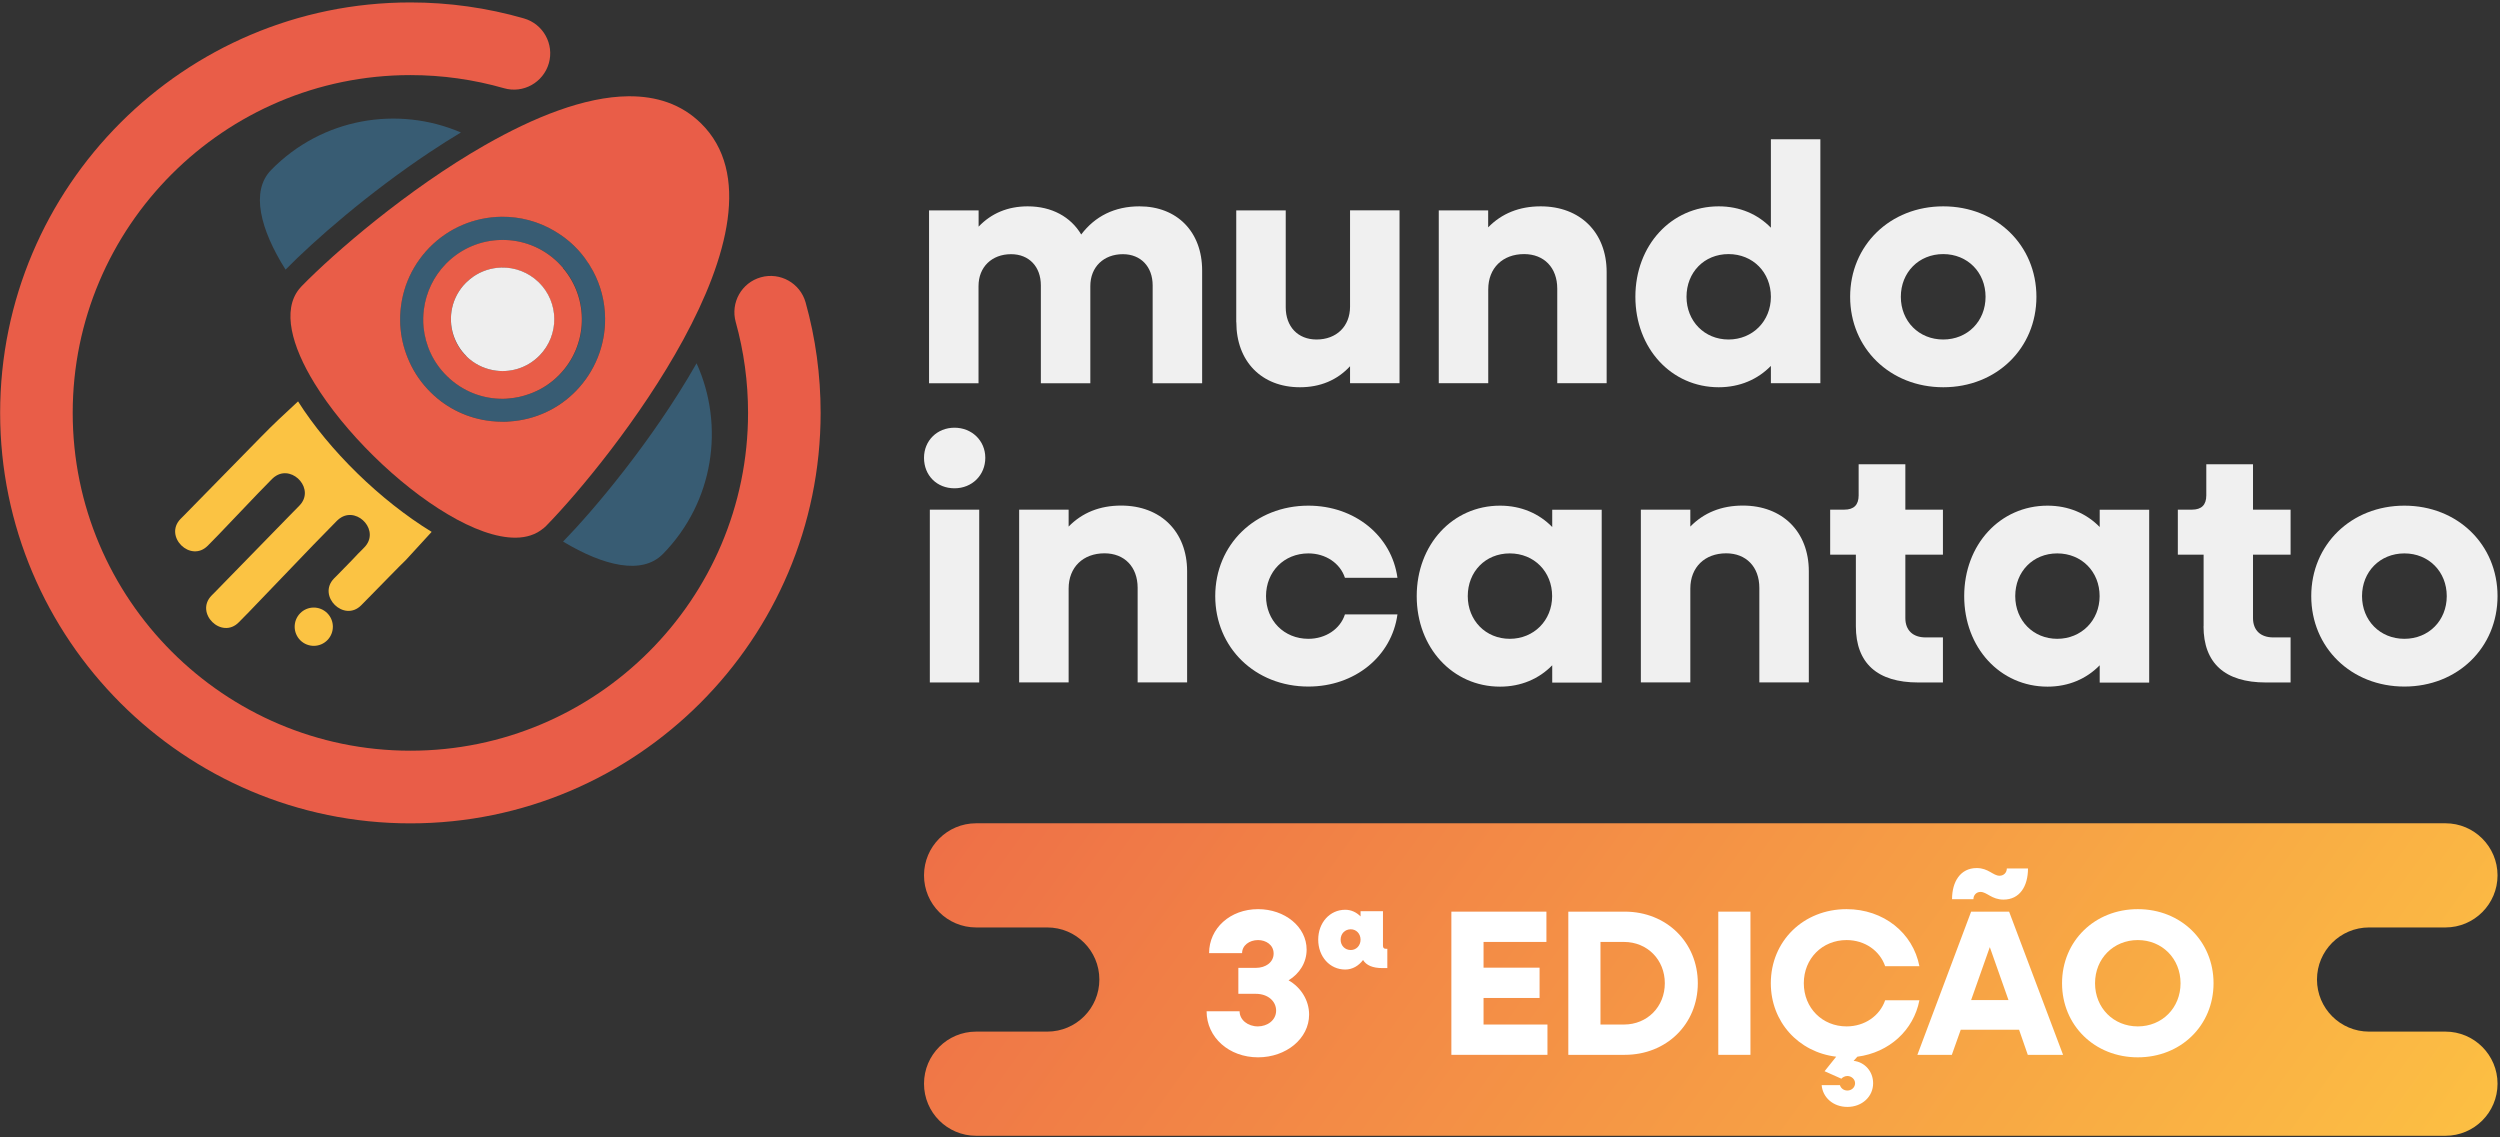
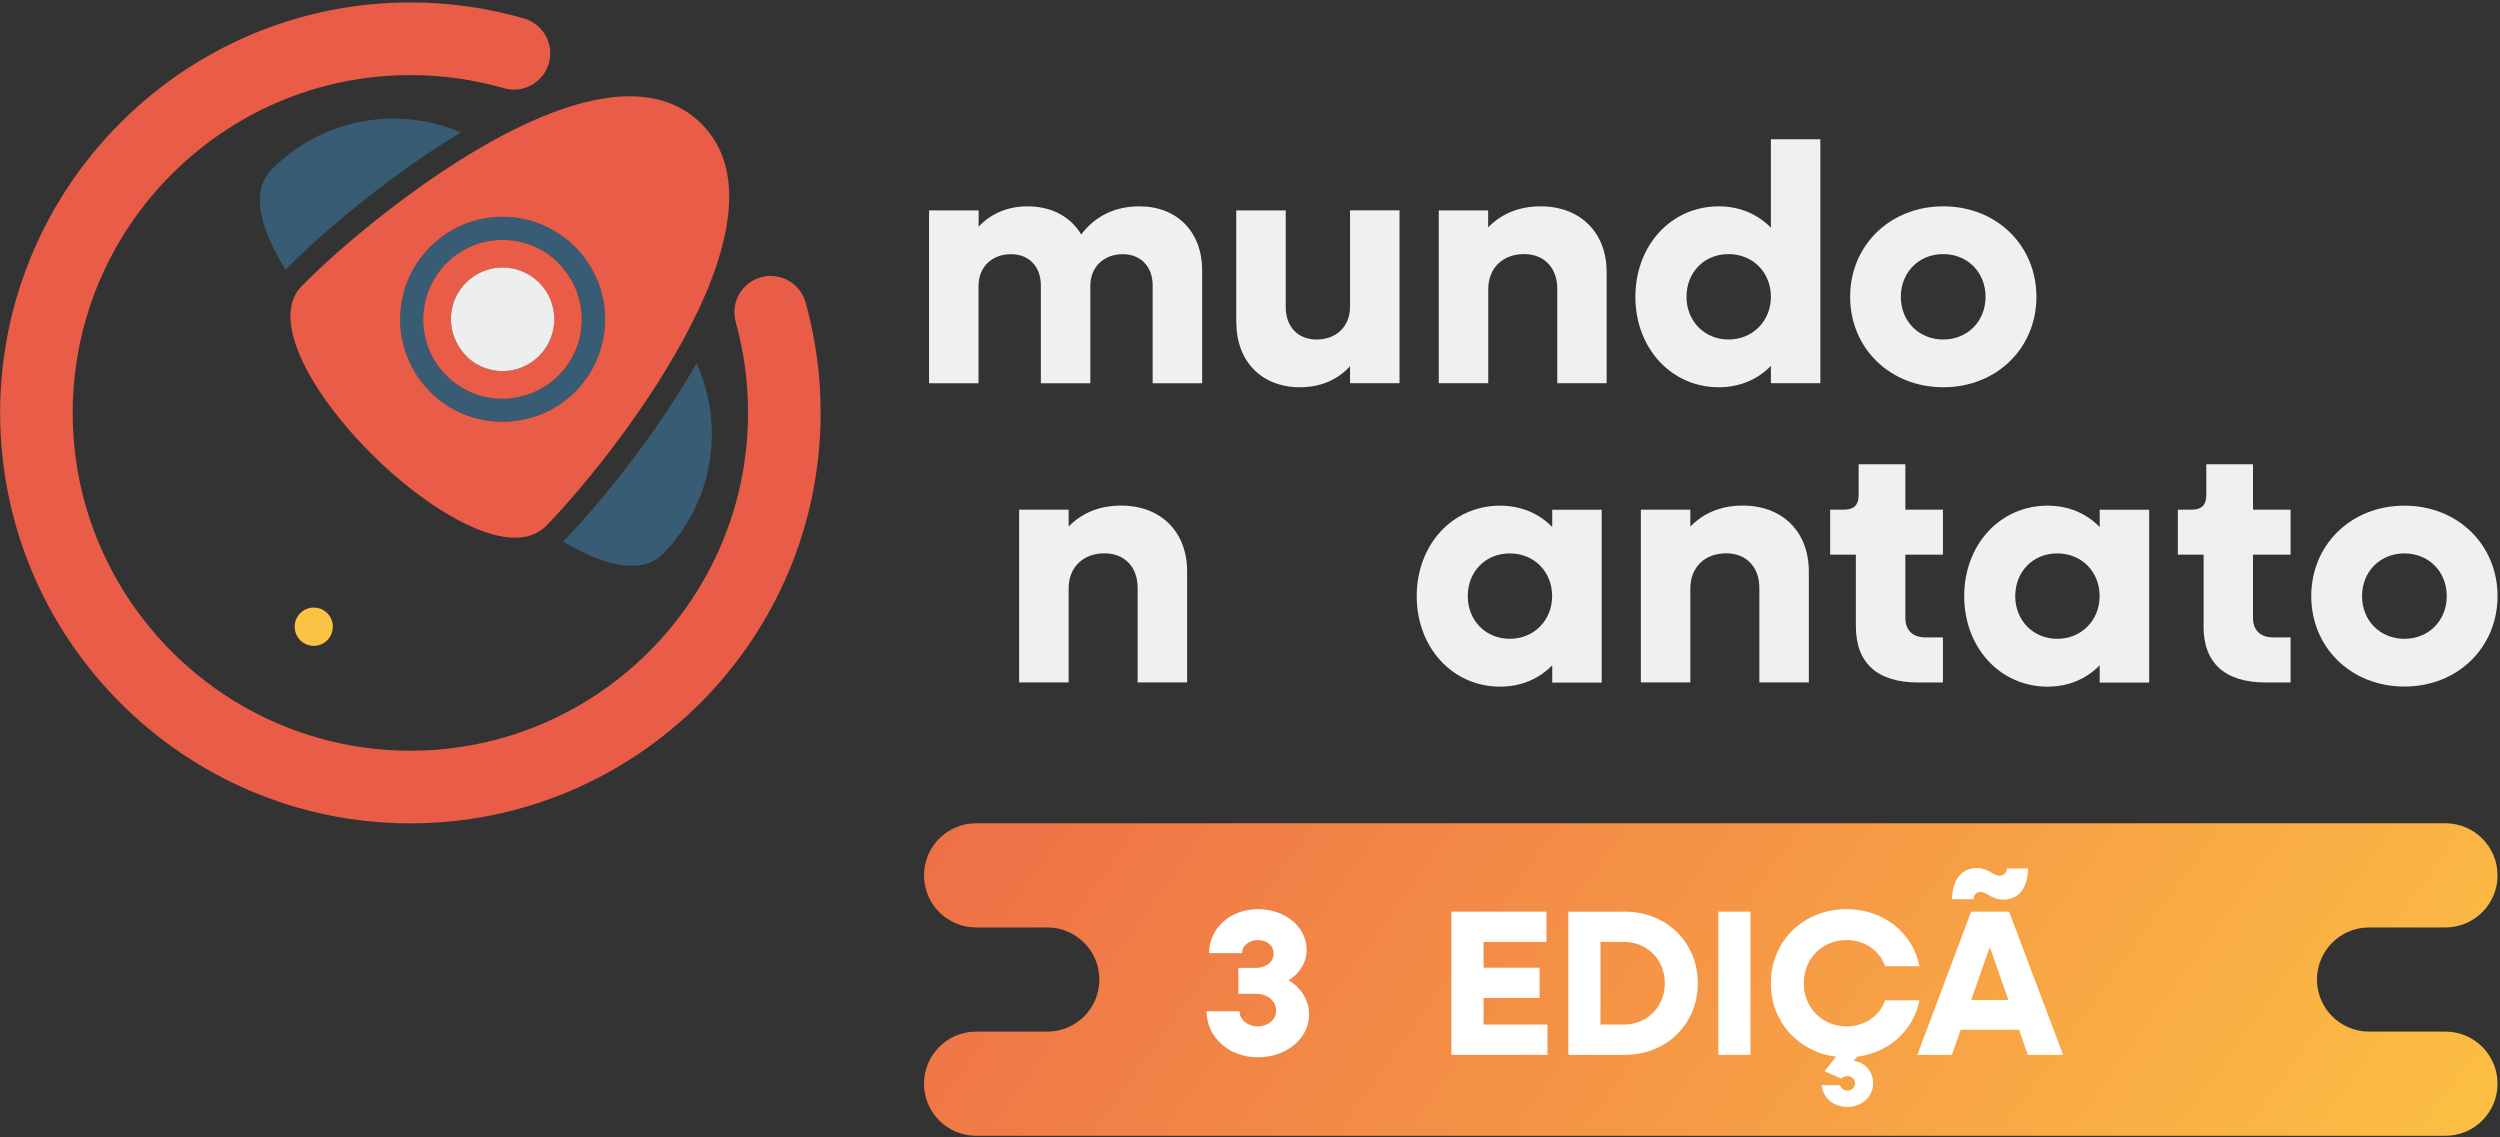
<svg xmlns="http://www.w3.org/2000/svg" width="288" height="131" viewBox="0 0 288 131" fill="none">
  <rect x="0" y="0" width="288" height="131" fill="#333333" stroke="none" />
  <path d="M107.036 24.241H112.736V26.111C114.216 24.552 116.126 23.771 118.396 23.771C121.166 23.771 123.346 24.982 124.556 27.012C126.156 24.901 128.416 23.771 131.266 23.771C135.596 23.771 138.486 26.701 138.486 31.151V44.151H132.786V32.871C132.786 30.721 131.416 29.282 129.356 29.282C127.136 29.282 125.606 30.762 125.606 32.952V44.151H119.906V32.871C119.906 30.721 118.546 29.282 116.476 29.282C114.256 29.282 112.726 30.762 112.726 32.952V44.151H107.026V24.241H107.036Z" fill="#F0F0F0" />
  <path d="M142.416 37.121V24.241H148.116V35.401C148.116 37.631 149.516 39.111 151.666 39.111C153.966 39.111 155.526 37.591 155.526 35.321V24.231H161.226V44.141H155.526V42.191C154.046 43.791 152.096 44.611 149.756 44.611C145.346 44.611 142.426 41.641 142.426 37.121H142.416Z" fill="#F0F0F0" />
  <path d="M165.736 24.241H171.436V26.192C172.996 24.591 175.026 23.771 177.486 23.771C182.046 23.771 185.086 26.782 185.086 31.341V44.142H179.396V33.252C179.396 30.831 177.876 29.271 175.576 29.271C173.116 29.271 171.446 30.872 171.446 33.331V44.142H165.746V24.232L165.736 24.241Z" fill="#F0F0F0" />
  <path d="M188.396 34.191C188.396 28.262 192.526 23.771 197.996 23.771C200.416 23.771 202.486 24.672 204.006 26.232V16.041H209.706V44.142H204.006V42.151C202.486 43.712 200.416 44.611 197.996 44.611C192.536 44.611 188.396 40.121 188.396 34.191ZM204.006 34.191C204.006 31.381 201.936 29.271 199.126 29.271C196.316 29.271 194.286 31.381 194.286 34.191C194.286 37.002 196.356 39.111 199.126 39.111C201.896 39.111 204.006 37.002 204.006 34.191Z" fill="#F0F0F0" />
  <path d="M213.136 34.191C213.136 28.262 217.736 23.771 223.866 23.771C229.996 23.771 234.596 28.262 234.596 34.191C234.596 40.121 229.996 44.611 223.866 44.611C217.736 44.611 213.136 40.121 213.136 34.191ZM228.736 34.191C228.736 31.381 226.666 29.271 223.856 29.271C221.046 29.271 218.976 31.381 218.976 34.191C218.976 37.002 221.046 39.111 223.856 39.111C226.666 39.111 228.736 37.002 228.736 34.191Z" fill="#F0F0F0" />
-   <path d="M106.446 52.742C106.446 50.752 107.966 49.272 109.956 49.272C111.946 49.272 113.506 50.752 113.506 52.742C113.506 54.731 111.986 56.252 109.956 56.252C107.926 56.252 106.446 54.772 106.446 52.742ZM107.116 58.712H112.806V78.621H107.116V58.712Z" fill="#F0F0F0" />
  <path d="M117.406 58.712H123.106V60.661C124.666 59.062 126.696 58.242 129.156 58.242C133.716 58.242 136.756 61.252 136.756 65.811V78.612H131.056V67.722C131.056 65.302 129.536 63.742 127.236 63.742C124.776 63.742 123.106 65.341 123.106 67.802V78.612H117.406V58.702V58.712Z" fill="#F0F0F0" />
-   <path d="M139.996 68.671C139.996 62.742 144.596 58.252 150.726 58.252C156.066 58.252 160.326 61.721 160.986 66.561H154.936C154.386 64.882 152.716 63.752 150.726 63.752C147.916 63.752 145.846 65.862 145.846 68.671C145.846 71.481 147.916 73.591 150.726 73.591C152.716 73.591 154.396 72.462 154.936 70.781H160.986C160.326 75.621 156.066 79.091 150.726 79.091C144.596 79.091 139.996 74.602 139.996 68.671Z" fill="#F0F0F0" />
  <path d="M163.206 68.671C163.206 62.742 167.336 58.252 172.806 58.252C175.226 58.252 177.296 59.151 178.816 60.712V58.721H184.516V78.632H178.816V76.641C177.296 78.201 175.226 79.102 172.806 79.102C167.346 79.102 163.206 74.612 163.206 68.681V68.671ZM178.806 68.671C178.806 65.862 176.736 63.752 173.926 63.752C171.116 63.752 169.086 65.862 169.086 68.671C169.086 71.481 171.156 73.591 173.926 73.591C176.696 73.591 178.806 71.481 178.806 68.671Z" fill="#F0F0F0" />
  <path d="M189.026 58.712H194.726V60.661C196.286 59.062 198.316 58.242 200.776 58.242C205.336 58.242 208.376 61.252 208.376 65.811V78.612H202.676V67.722C202.676 65.302 201.156 63.742 198.856 63.742C196.396 63.742 194.726 65.341 194.726 67.802V78.612H189.026V58.702V58.712Z" fill="#F0F0F0" />
  <path d="M213.796 72.141V63.901H210.836V58.711H212.476C213.566 58.711 214.116 58.161 214.116 57.071V53.481H219.496V58.711H223.826V63.901H219.496V71.201C219.496 72.601 220.356 73.431 221.836 73.431H223.826V78.621H220.976C216.256 78.621 213.796 76.391 213.796 72.141Z" fill="#F0F0F0" />
  <path d="M226.276 68.671C226.276 62.742 230.406 58.252 235.876 58.252C238.296 58.252 240.366 59.151 241.886 60.712V58.721H247.586V78.632H241.886V76.641C240.366 78.201 238.296 79.102 235.876 79.102C230.416 79.102 226.276 74.612 226.276 68.681V68.671ZM241.876 68.671C241.876 65.862 239.806 63.752 236.996 63.752C234.186 63.752 232.156 65.862 232.156 68.671C232.156 71.481 234.226 73.591 236.996 73.591C239.766 73.591 241.876 71.481 241.876 68.671Z" fill="#F0F0F0" />
  <path d="M253.856 72.141V63.901H250.886V58.711H252.526C253.616 58.711 254.166 58.161 254.166 57.071V53.481H259.546V58.711H263.876V63.901H259.546V71.201C259.546 72.601 260.406 73.431 261.886 73.431H263.876V78.621H261.026C256.306 78.621 253.846 76.391 253.846 72.141H253.856Z" fill="#F0F0F0" />
  <path d="M266.256 68.671C266.256 62.742 270.856 58.252 276.986 58.252C283.116 58.252 287.716 62.742 287.716 68.671C287.716 74.602 283.116 79.091 276.986 79.091C270.856 79.091 266.256 74.602 266.256 68.671ZM281.866 68.671C281.866 65.862 279.796 63.752 276.986 63.752C274.176 63.752 272.106 65.862 272.106 68.671C272.106 71.481 274.176 73.591 276.986 73.591C279.796 73.591 281.866 71.481 281.866 68.671Z" fill="#F0F0F0" />
  <path d="M47.276 94.852C21.216 94.852 0.016 73.632 0.016 47.562C0.016 21.491 21.216 0.281 47.276 0.281C51.716 0.281 56.116 0.901 60.356 2.121C62.576 2.761 63.856 5.071 63.226 7.291C62.586 9.511 60.266 10.802 58.056 10.162C54.566 9.161 50.936 8.651 47.276 8.651C25.826 8.651 8.376 26.111 8.376 47.562C8.376 69.011 25.826 86.481 47.276 86.481C68.726 86.481 86.176 69.022 86.176 47.562C86.176 43.992 85.696 40.481 84.756 37.102C84.136 34.871 85.426 32.562 87.656 31.942C89.876 31.322 92.186 32.621 92.806 34.842C93.956 38.952 94.536 43.231 94.536 47.562C94.536 73.632 73.336 94.852 47.276 94.852Z" fill="#E95D48" />
  <path d="M49.496 17.541C50.716 16.721 51.916 15.972 53.096 15.261C45.836 12.142 37.096 13.591 31.236 19.581C28.846 22.021 29.976 26.422 32.896 31.061C36.146 27.752 42.416 22.252 49.496 17.541Z" fill="#385C73" />
  <path d="M64.867 62.391C69.567 65.211 73.977 66.261 76.376 63.811C82.237 57.821 83.507 49.051 80.246 41.851C75.097 50.881 68.296 58.871 64.876 62.381L64.867 62.391Z" fill="#385C73" />
  <path d="M69.706 36.661C69.686 34.742 69.206 32.892 68.326 31.241C67.766 30.181 67.036 29.201 66.156 28.341C65.446 27.642 64.656 27.061 63.816 26.572C61.996 25.512 59.926 24.942 57.776 24.971C54.626 25.002 51.676 26.262 49.466 28.521C47.256 30.782 46.056 33.752 46.096 36.911C46.096 37.282 46.126 37.642 46.156 38.002C46.286 39.282 46.626 40.522 47.156 41.672C47.756 42.981 48.576 44.181 49.636 45.221C51.536 47.081 53.966 48.221 56.566 48.511C57.046 48.562 57.526 48.602 58.016 48.592C58.256 48.592 58.506 48.562 58.746 48.551C61.626 48.352 64.296 47.132 66.326 45.051C68.536 42.801 69.736 39.822 69.696 36.661H69.706ZM60.946 45.401C60.186 45.672 59.406 45.831 58.616 45.901C58.406 45.922 58.196 45.931 57.996 45.941C55.656 45.962 53.306 45.102 51.506 43.331C49.916 41.772 49.016 39.772 48.806 37.712C48.736 37.011 48.756 36.312 48.846 35.611C49.096 33.712 49.926 31.872 51.376 30.392C53.146 28.581 55.476 27.672 57.816 27.642C60.156 27.622 62.506 28.482 64.306 30.252C64.366 30.311 64.406 30.372 64.466 30.422C64.606 30.572 64.746 30.712 64.876 30.861C67.906 34.422 67.776 39.782 64.446 43.181C63.436 44.212 62.236 44.941 60.966 45.392L60.946 45.401Z" fill="#385C73" />
  <path d="M62.577 60.892C62.687 60.801 62.797 60.702 62.907 60.592C66.656 56.761 73.796 48.181 78.727 39.111C83.817 29.752 86.546 19.881 80.737 14.191C78.466 11.972 75.597 11.062 72.376 11.091C67.356 11.142 61.517 13.492 55.877 16.712C46.916 21.831 38.486 29.142 34.746 32.971C34.647 33.081 34.547 33.191 34.456 33.301C32.507 35.742 33.577 39.831 36.227 44.151C39.687 49.791 45.837 55.842 51.556 59.231C54.416 60.931 57.166 61.962 59.407 61.941C60.647 61.931 61.727 61.592 62.587 60.871L62.577 60.892ZM58.017 48.592C57.526 48.592 57.047 48.562 56.566 48.511C53.956 48.221 51.536 47.092 49.636 45.221C48.577 44.181 47.746 42.981 47.157 41.672C46.636 40.522 46.286 39.282 46.157 38.002C46.117 37.642 46.096 37.272 46.096 36.911C46.066 33.752 47.267 30.782 49.467 28.521C51.676 26.271 54.627 25.012 57.776 24.971C59.937 24.951 62.007 25.512 63.816 26.572C64.656 27.061 65.447 27.642 66.156 28.341C67.037 29.201 67.757 30.181 68.326 31.241C69.207 32.892 69.686 34.731 69.707 36.661C69.737 39.812 68.537 42.791 66.337 45.051C64.306 47.132 61.627 48.352 58.757 48.551C58.517 48.572 58.276 48.592 58.026 48.592H58.017Z" fill="#E95D48" />
  <path d="M64.866 30.861C64.736 30.712 64.596 30.561 64.456 30.422C64.406 30.361 64.356 30.302 64.296 30.252C62.496 28.482 60.146 27.611 57.806 27.642C55.466 27.662 53.136 28.581 51.366 30.392C49.926 31.872 49.086 33.712 48.836 35.611C48.746 36.312 48.726 37.011 48.796 37.712C49.006 39.772 49.896 41.772 51.496 43.331C53.296 45.102 55.646 45.971 57.986 45.941C58.196 45.941 58.406 45.922 58.606 45.901C59.396 45.842 60.176 45.672 60.936 45.401C62.216 44.952 63.406 44.221 64.416 43.191C67.756 39.782 67.886 34.431 64.846 30.872L64.866 30.861ZM62.156 40.952C60.706 42.431 58.686 42.992 56.796 42.642C55.676 42.431 54.606 41.901 53.726 41.041C53.006 40.342 52.506 39.502 52.226 38.602C51.576 36.562 52.046 34.242 53.636 32.611C53.896 32.342 54.176 32.111 54.466 31.912C55.446 31.221 56.586 30.861 57.736 30.831C59.286 30.791 60.856 31.352 62.056 32.532C64.406 34.831 64.446 38.611 62.146 40.962L62.156 40.952Z" fill="#E95D48" />
  <path d="M53.726 41.041C54.596 41.901 55.676 42.431 56.796 42.642C58.686 43.002 60.706 42.431 62.156 40.952C64.456 38.602 64.416 34.822 62.066 32.522C60.866 31.352 59.306 30.782 57.746 30.822C56.596 30.852 55.456 31.212 54.476 31.901C54.186 32.111 53.906 32.342 53.646 32.602C52.046 34.231 51.576 36.551 52.236 38.592C52.526 39.481 53.016 40.322 53.736 41.032L53.726 41.041Z" fill="#EEEEEE" />
  <path d="M34.576 70.651C33.726 71.522 33.736 72.912 34.606 73.772C35.476 74.621 36.866 74.612 37.716 73.742C38.566 72.871 38.556 71.481 37.686 70.621C36.816 69.772 35.426 69.781 34.576 70.651Z" fill="#FBC343" />
-   <path d="M34.367 46.212C32.517 47.922 31.526 48.842 30.087 50.312L21.177 59.401C21.056 59.532 20.947 59.642 20.806 59.772C18.826 61.791 21.966 64.882 23.947 62.852C24.396 62.392 24.776 62.002 25.116 61.661L29.706 56.852C30.197 56.352 30.736 55.801 31.346 55.172C31.506 55.011 31.666 54.892 31.837 54.791C33.797 53.632 36.316 56.392 34.486 58.252C33.937 58.822 33.467 59.291 33.066 59.702L24.747 68.231C24.627 68.362 24.517 68.472 24.377 68.602C22.396 70.621 25.537 73.712 27.517 71.681C27.966 71.222 28.346 70.832 28.686 70.492L36.117 62.752C36.837 62.022 37.717 61.111 38.827 59.981C38.986 59.822 39.147 59.702 39.316 59.602C41.276 58.441 43.797 61.191 41.967 63.062C41.877 63.151 41.797 63.242 41.706 63.331C41.706 63.331 41.706 63.331 41.687 63.352L41.606 63.431C41.556 63.481 41.507 63.541 41.447 63.592L41.316 63.721C41.316 63.721 41.236 63.801 41.197 63.842L41.096 63.952C41.036 64.011 40.956 64.091 40.897 64.162L40.687 64.382C40.617 64.451 40.547 64.531 40.477 64.602C40.356 64.722 40.217 64.862 40.087 65.001C40.026 65.061 39.986 65.102 39.926 65.171L39.767 65.332L39.706 65.391C39.556 65.541 39.416 65.692 39.246 65.862C39.127 65.982 38.986 66.122 38.856 66.262C38.736 66.392 38.627 66.501 38.486 66.632C36.507 68.651 39.647 71.742 41.627 69.712C42.077 69.251 42.456 68.862 42.797 68.522C44.367 66.921 44.877 66.401 44.846 66.431C45.187 66.082 45.566 65.692 46.017 65.242C46.217 65.031 46.767 64.501 46.767 64.501C46.767 64.501 48.496 62.611 49.727 61.272C43.816 57.651 37.926 51.901 34.327 46.231L34.367 46.212Z" fill="#FBC343" />
  <path d="M287.716 124.842C287.716 128.162 285.026 130.842 281.716 130.842H112.446C109.136 130.842 106.446 128.162 106.446 124.842C106.446 121.522 109.136 118.842 112.446 118.842H120.646C123.956 118.842 126.646 116.162 126.646 112.842C126.646 109.522 123.956 106.842 120.646 106.842H112.446C109.136 106.842 106.446 104.162 106.446 100.842C106.446 97.522 109.136 94.842 112.446 94.842H281.716C285.026 94.842 287.716 97.532 287.716 100.842C287.716 104.152 285.026 106.842 281.716 106.842H272.916C269.596 106.842 266.916 109.532 266.916 112.842C266.916 116.152 269.596 118.842 272.916 118.842H281.716C285.026 118.842 287.716 121.532 287.716 124.842Z" fill="url(#paint0_linear_1613_202)" />
-   <path d="M246.274 121.804C241.301 121.804 237.548 118.122 237.548 113.269C237.548 108.415 241.301 104.734 246.274 104.734C251.247 104.734 255 108.415 255 113.269C255 118.122 251.247 121.804 246.274 121.804ZM246.274 118.241C249.071 118.241 251.199 116.114 251.199 113.269C251.199 110.424 249.071 108.296 246.274 108.296C243.477 108.296 241.349 110.424 241.349 113.269C241.349 116.114 243.477 118.241 246.274 118.241Z" fill="white" />
  <path d="M230.804 103.634C229.441 103.634 228.891 102.749 228.15 102.749C227.672 102.749 227.337 103.132 227.337 103.586H224.875C224.875 101.578 225.831 100 227.72 100C229.058 100 229.608 100.885 230.349 100.885C230.828 100.885 231.186 100.526 231.186 100.048H233.625C233.625 102.104 232.668 103.634 230.804 103.634ZM220.882 121.517L227.074 105.021H231.449L237.665 121.517H233.601L232.597 118.624H225.879L224.851 121.517H220.882ZM227.074 115.205H231.377L229.226 109.109L227.074 115.205Z" fill="white" />
  <path d="M212.82 127.517C211.194 127.517 209.975 126.442 209.855 125.007H211.959C212.079 125.39 212.413 125.629 212.82 125.629C213.298 125.629 213.704 125.27 213.704 124.792C213.704 124.314 213.274 123.955 212.82 123.955C212.509 123.955 212.246 124.123 212.127 124.266L210.19 123.405L211.529 121.732C207.178 121.206 203.998 117.715 203.998 113.269C203.998 108.415 207.752 104.734 212.724 104.734C216.98 104.734 220.375 107.459 221.116 111.308H217.171C216.549 109.515 214.828 108.296 212.724 108.296C209.927 108.296 207.799 110.424 207.799 113.269C207.799 116.114 209.927 118.241 212.724 118.241C214.828 118.241 216.549 117.022 217.171 115.229H221.116C220.446 118.696 217.625 121.254 213.967 121.732L213.537 122.21C214.828 122.353 215.784 123.429 215.784 124.792C215.784 126.322 214.517 127.517 212.82 127.517Z" fill="white" />
  <path d="M197.947 121.517V105.021H201.652V121.517H197.947Z" fill="white" />
  <path d="M180.67 121.517V105.021H187.173C191.978 105.021 195.588 108.559 195.588 113.269C195.588 117.979 191.978 121.517 187.173 121.517H180.67ZM187.077 108.511H184.375V118.026H187.077C189.778 118.026 191.787 115.97 191.787 113.269C191.787 110.567 189.778 108.511 187.077 108.511Z" fill="white" />
  <path d="M167.198 121.517V105.021H178.148V108.511H170.904V111.476H177.359V114.966H170.904V118.026H178.267V121.517H167.198Z" fill="white" />
-   <path d="M154.967 111.691C153.197 111.691 151.859 110.209 151.859 108.248C151.859 106.288 153.197 104.805 154.967 104.805C155.66 104.805 156.258 105.092 156.736 105.57V104.973H159.318V108.941C159.318 109.18 159.413 109.3 159.652 109.3H159.82V111.523H159.246C158.146 111.523 157.405 111.213 157.023 110.591C156.521 111.26 155.803 111.691 154.967 111.691ZM155.612 109.443C156.234 109.443 156.736 108.941 156.736 108.248C156.736 107.555 156.234 107.053 155.612 107.053C154.943 107.053 154.441 107.555 154.441 108.248C154.441 108.941 154.943 109.443 155.612 109.443Z" fill="white" />
  <path d="M144.929 121.804C141.582 121.804 139 119.508 139 116.496H142.801C142.801 117.5 143.758 118.241 144.905 118.241C145.981 118.241 147.009 117.548 147.009 116.424C147.009 115.349 146.077 114.488 144.666 114.488H142.658V111.499H144.666C145.838 111.499 146.722 110.83 146.722 109.85C146.722 108.846 145.838 108.296 144.929 108.296C143.925 108.296 143.088 108.917 143.088 109.802H139.287C139.287 106.933 141.725 104.734 144.929 104.734C148.013 104.734 150.523 106.766 150.523 109.396C150.523 110.878 149.711 112.169 148.443 112.934C149.878 113.747 150.81 115.253 150.81 116.879C150.81 119.652 148.157 121.804 144.929 121.804Z" fill="white" />
  <defs>
    <linearGradient id="paint0_linear_1613_202" x1="48.442" y1="112.842" x2="222.709" y2="238.457" gradientUnits="userSpaceOnUse">
      <stop stop-color="#EB5D48" />
      <stop offset="1" stop-color="#FDC543" />
    </linearGradient>
  </defs>
</svg>